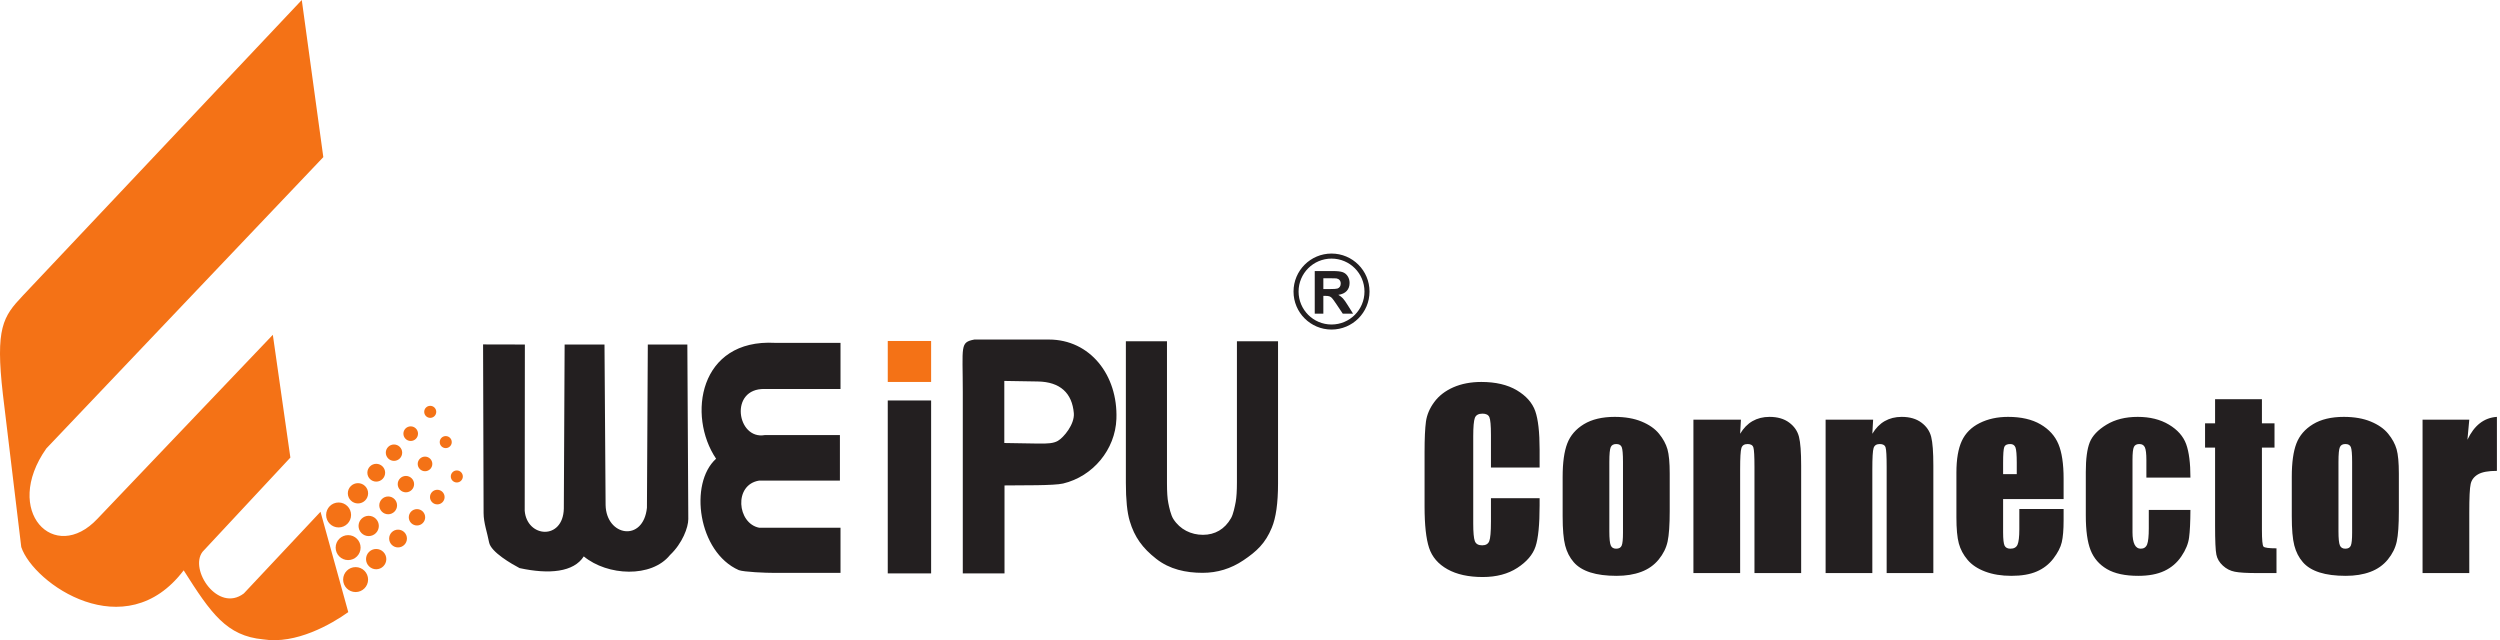
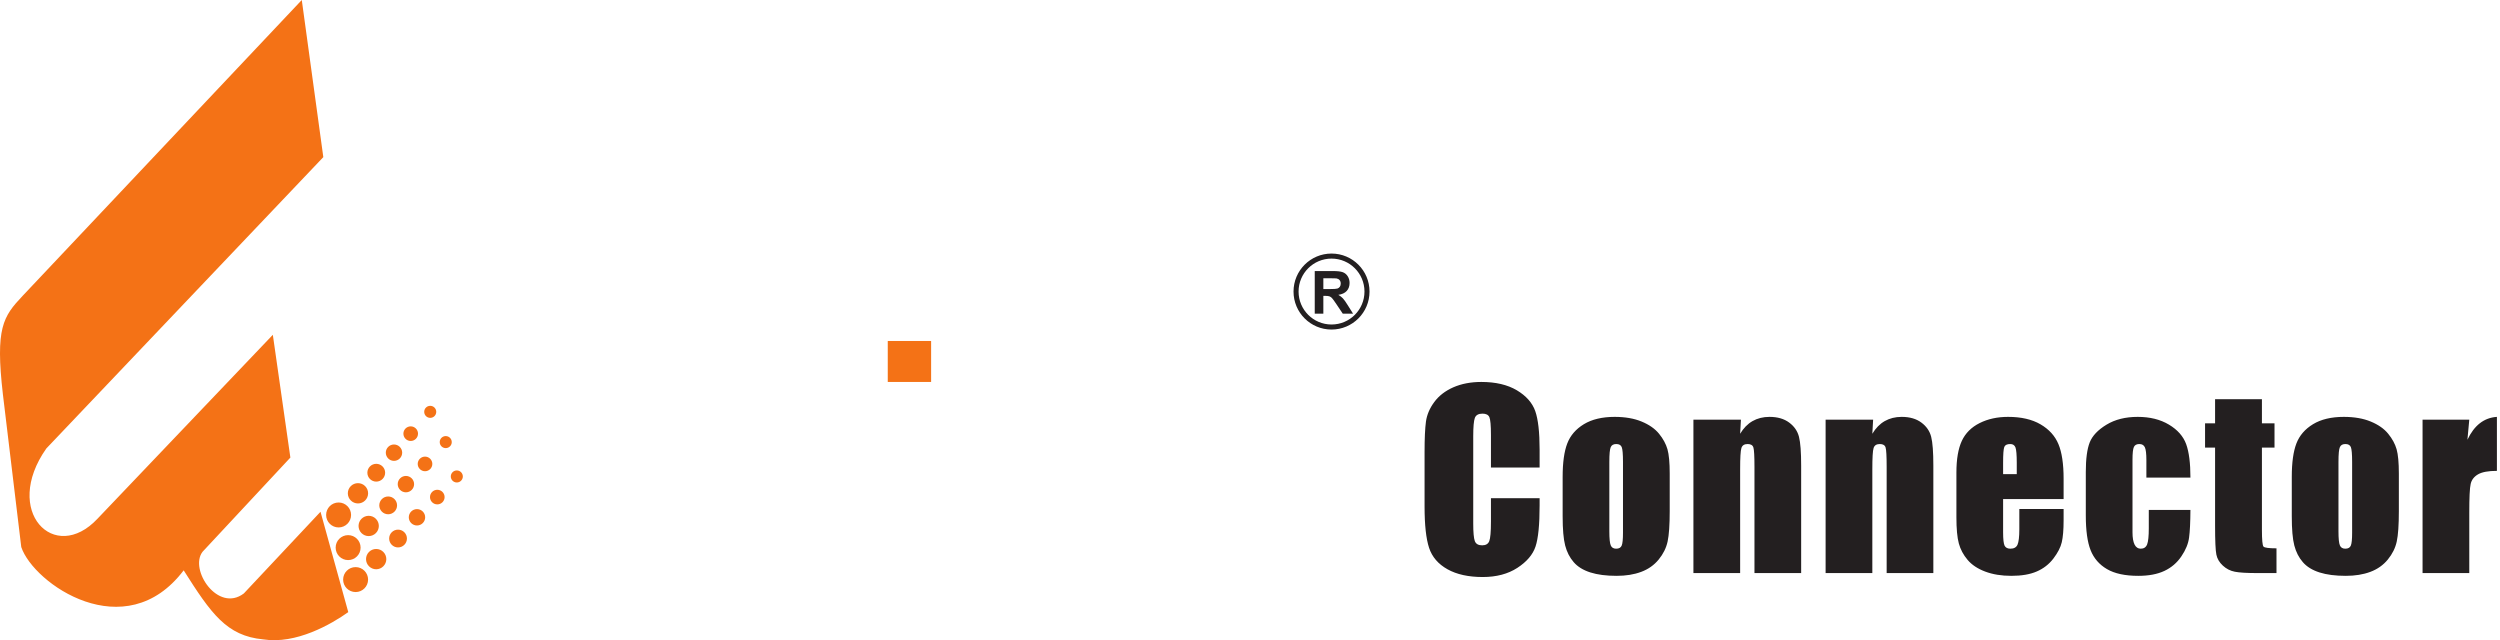
<svg xmlns="http://www.w3.org/2000/svg" width="781" height="200" viewBox="0 0 781 200" fill="none">
  <path fill-rule="evenodd" clip-rule="evenodd" d="M290.882 119.322H277.335V106.521H290.882V119.322Z" fill="#F47216" />
-   <path fill-rule="evenodd" clip-rule="evenodd" d="M262.576 107.108V121.519H238.895C227.686 121.258 230.223 137.455 238.895 135.924H262.388V150.132H237.176C229.138 151.396 230.28 163.53 237.176 164.867H262.576V178.973H242.145C239.045 178.973 232.464 178.694 230.812 178.111C218.049 172.487 215.166 150.98 223.706 143.306C214.664 129.907 218.352 105.811 242.145 107.108H262.576ZM214.727 107.629C214.826 125.803 214.923 143.976 215.024 162.15C215.037 164.746 213.166 169.751 209.305 173.394C203.544 180.564 189.808 179.948 182.371 173.814C179.251 178.738 171.568 179.488 162.306 177.471C159.905 176.202 153.363 172.486 152.794 169.449C152.22 166.389 151.081 163.383 151.073 160.271L150.912 107.599C155.711 107.599 159.17 107.629 163.969 107.629L163.918 159.571C164.63 168.008 175.876 168.853 176.139 158.919L176.389 107.629H188.844L189.189 157.766C189.39 167.541 200.959 169.471 202.102 158.639L202.376 107.629H214.727ZM290.882 179.132H277.334V125.103H290.882V179.132ZM313.746 138.394L324.275 138.569C327.342 138.619 329.123 138.502 330.478 137.724C332.316 136.665 335.756 132.518 335.465 129.079C334.936 122.81 331.206 119.291 324.222 119.176L313.746 119.001V138.394ZM313.809 179.132H300.775V122.471C300.775 108.024 299.814 106.952 304.392 106.073H308.326H316.668H327.686C340.523 106.073 349.277 117.174 348.765 130.879C348.409 140.445 341.442 148.837 332.101 151.055C329.254 151.732 319.16 151.581 313.809 151.652V179.132ZM399.258 106.611V151.051C399.258 157.162 398.612 161.744 397.319 164.835C395.315 169.722 392.591 172.249 388.415 175.053C384.537 177.656 380.295 178.952 375.703 178.952C370.466 178.952 365.382 177.863 361.207 174.576C356.93 171.233 354.423 167.798 352.931 162.786C352.119 160.091 351.721 156.119 351.721 150.89V106.611H364.564V150.998C364.564 153.693 364.697 155.742 364.978 157.126C365.244 158.509 365.775 160.935 366.553 162.137C368.658 165.425 372.108 167.079 375.803 167.079C379.549 167.079 382.604 165.335 384.577 161.869C385.289 160.629 385.77 158.186 386.035 156.784C386.284 155.382 386.416 153.351 386.416 150.674V106.611H399.258Z" fill="#231F20" />
  <path fill-rule="evenodd" clip-rule="evenodd" d="M142.708 146.966C143.748 146.966 144.589 147.809 144.589 148.845C144.589 149.884 143.748 150.727 142.708 150.727C141.671 150.727 140.83 149.884 140.83 148.845C140.83 147.809 141.671 146.966 142.708 146.966ZM139.249 136.231C140.287 136.231 141.129 137.072 141.129 138.112C141.129 139.148 140.287 139.99 139.249 139.99C138.211 139.99 137.369 139.148 137.369 138.112C137.369 137.072 138.211 136.231 139.249 136.231ZM134.404 126.78C135.442 126.78 136.284 127.622 136.284 128.66C136.284 129.699 135.442 130.54 134.404 130.54C133.366 130.54 132.524 129.699 132.524 128.66C132.524 127.622 133.366 126.78 134.404 126.78ZM136.609 153.006C137.868 153.006 138.894 154.031 138.894 155.289C138.894 156.547 137.868 157.572 136.609 157.572C135.353 157.572 134.328 156.547 134.328 155.289C134.328 154.031 135.353 153.006 136.609 153.006ZM132.776 142.645C134.034 142.645 135.061 143.67 135.061 144.928C135.061 146.185 134.034 147.212 132.776 147.212C131.518 147.212 130.493 146.185 130.493 144.928C130.493 143.67 131.518 142.645 132.776 142.645ZM128.305 133.194C129.563 133.194 130.588 134.22 130.588 135.476C130.588 136.734 129.563 137.76 128.305 137.76C127.047 137.76 126.022 136.734 126.022 135.476C126.022 134.22 127.047 133.194 128.305 133.194ZM130.265 159.045C131.674 159.045 132.824 160.194 132.824 161.604C132.824 163.013 131.674 164.163 130.265 164.163C128.855 164.163 127.706 163.013 127.706 161.604C127.706 160.194 128.855 159.045 130.265 159.045ZM126.806 148.683C128.215 148.683 129.365 149.833 129.365 151.242C129.365 152.652 128.215 153.802 126.806 153.802C125.395 153.802 124.247 152.652 124.247 151.242C124.247 149.833 125.395 148.683 126.806 148.683V148.683ZM123.082 138.858C124.492 138.858 125.642 140.008 125.642 141.417C125.642 142.826 124.492 143.976 123.082 143.976C121.672 143.976 120.524 142.826 120.524 141.417C120.524 140.008 121.672 138.858 123.082 138.858V138.858ZM124.349 165.459C125.88 165.459 127.129 166.708 127.129 168.236C127.129 169.769 125.88 171.017 124.349 171.017C122.818 171.017 121.57 169.769 121.57 168.236C121.57 166.708 122.818 165.459 124.349 165.459ZM121.264 155.098C122.795 155.098 124.043 156.346 124.043 157.877C124.043 159.407 122.795 160.656 121.264 160.656C119.733 160.656 118.484 159.407 118.484 157.877C118.484 156.346 119.733 155.098 121.264 155.098ZM117.541 144.898C119.071 144.898 120.32 146.146 120.32 147.677C120.32 149.208 119.071 150.458 117.541 150.458C116.01 150.458 114.762 149.208 114.762 147.677C114.762 146.146 116.01 144.898 117.541 144.898ZM117.516 171.498C119.262 171.498 120.685 172.921 120.685 174.667C120.685 176.411 119.262 177.837 117.516 177.837C115.77 177.837 114.347 176.411 114.347 174.667C114.347 172.921 115.77 171.498 117.516 171.498ZM115.179 161.137C116.924 161.137 118.347 162.56 118.347 164.307C118.347 166.051 116.924 167.474 115.179 167.474C113.433 167.474 112.009 166.051 112.009 164.307C112.009 162.56 113.433 161.137 115.179 161.137ZM111.83 150.937C113.576 150.937 114.999 152.361 114.999 154.106C114.999 155.853 113.576 157.276 111.83 157.276C110.084 157.276 108.66 155.853 108.66 154.106C108.66 152.361 110.084 150.937 111.83 150.937V150.937ZM111.093 177.163C113.243 177.163 114.99 178.909 114.99 181.062C114.99 183.214 113.243 184.958 111.093 184.958C108.94 184.958 107.194 183.214 107.194 181.062C107.194 178.909 108.94 177.163 111.093 177.163ZM108.754 167.175C110.907 167.175 112.652 168.922 112.652 171.074C112.652 173.227 110.907 174.971 108.754 174.971C106.601 174.971 104.857 173.227 104.857 171.074C104.857 168.922 106.601 167.175 108.754 167.175ZM105.779 156.977C107.931 156.977 109.678 158.722 109.678 160.874C109.678 163.026 107.931 164.773 105.779 164.773C103.628 164.773 101.882 163.026 101.882 160.874C101.882 158.722 103.628 156.977 105.779 156.977V156.977ZM94.277 -4.08409e-06L7.069 92.424C0.964 98.894 -1.486 102.428 0.903 123.173C2.889 139.293 4.659 154.776 6.642 170.898C10.474 182.359 39.108 202.3 57.38 178.17C65.919 191.649 70.776 198.655 82.209 199.738C92.459 201.372 103.561 194.97 108.8 191.227L100.128 159.875L76.176 185.392C68.08 191.528 59.026 177.931 63.273 172.383L90.712 142.946L85.233 104.591L30.465 162.042C17.007 176.414 0.652 159.709 14.471 140.109L101.004 49.085L94.277 -4.08409e-06Z" fill="#F47216" />
  <path fill-rule="evenodd" clip-rule="evenodd" d="M413.414 90.302H415.401C416.688 90.302 417.495 90.249 417.817 90.141C418.136 90.033 418.387 89.843 418.571 89.577C418.751 89.311 418.843 88.979 418.843 88.58C418.843 88.129 418.722 87.77 418.482 87.495C418.244 87.219 417.907 87.046 417.47 86.971C417.253 86.943 416.6 86.927 415.509 86.927H413.414V90.302ZM410.725 97.983V84.675H416.382C417.805 84.675 418.836 84.796 419.481 85.034C420.126 85.274 420.644 85.698 421.03 86.309C421.417 86.923 421.609 87.618 421.609 88.405C421.609 89.404 421.314 90.231 420.728 90.881C420.142 91.529 419.264 91.941 418.096 92.109C418.678 92.449 419.159 92.821 419.537 93.227C419.914 93.632 420.423 94.352 421.064 95.387L422.69 97.983H419.477L417.535 95.086C416.845 94.051 416.374 93.4 416.119 93.131C415.865 92.861 415.595 92.678 415.31 92.577C415.026 92.477 414.575 92.427 413.956 92.427H413.414V97.983H410.725ZM415.969 80.786C421.654 80.786 426.262 85.396 426.262 91.082C426.262 96.766 421.654 101.376 415.969 101.376C410.283 101.376 405.673 96.766 405.673 91.082C405.673 85.396 410.283 80.786 415.969 80.786V80.786ZM415.969 79.21C422.524 79.21 427.84 84.526 427.84 91.082C427.84 97.637 422.524 102.953 415.969 102.953C409.413 102.953 404.097 97.637 404.097 91.082C404.097 84.526 409.413 79.21 415.969 79.21Z" fill="#231F20" />
  <path d="M771.403 131.095L770.824 137.382C772.944 132.882 776.014 130.491 780.034 130.232V147.099C777.358 147.099 775.398 147.455 774.141 148.182C772.894 148.909 772.118 149.91 771.836 151.204C771.539 152.484 771.403 155.457 771.403 160.106V179.03H756.807V131.095H771.403ZM734.804 144.323C734.804 141.859 734.667 140.318 734.409 139.675C734.139 139.034 733.57 138.715 732.708 138.715C731.843 138.715 731.266 139.034 730.982 139.675C730.685 140.318 730.538 141.859 730.538 144.323V165.95C730.538 168.216 730.685 169.696 730.982 170.376C731.266 171.065 731.831 171.411 732.671 171.411C733.548 171.411 734.113 171.09 734.384 170.473C734.667 169.844 734.804 168.488 734.804 166.429V144.323ZM749.402 147.937V159.673C749.402 163.975 749.18 167.145 748.746 169.154C748.316 171.163 747.391 173.038 745.962 174.788C744.543 176.528 742.72 177.82 740.5 178.648C738.268 179.486 735.703 179.892 732.819 179.892C729.588 179.892 726.865 179.548 724.619 178.832C722.375 178.116 720.638 177.045 719.406 175.615C718.159 174.184 717.272 172.446 716.743 170.411C716.211 168.378 715.953 165.332 715.953 161.262V148.972C715.953 144.522 716.433 141.045 717.395 138.542C718.357 136.04 720.096 134.031 722.598 132.512C725.102 130.998 728.308 130.232 732.202 130.232C735.482 130.232 738.293 130.725 740.634 131.699C742.99 132.673 744.802 133.942 746.072 135.509C747.355 137.074 748.219 138.69 748.698 140.341C749.166 142.007 749.402 144.534 749.402 147.937V147.937ZM706.625 124.71V132.254H710.558V139.836H706.625V165.478C706.625 168.636 706.785 170.4 707.119 170.757C707.439 171.115 708.796 171.299 711.175 171.299V179.03H705.293C701.964 179.03 699.597 178.894 698.168 178.61C696.749 178.34 695.505 177.699 694.42 176.7C693.334 175.701 692.656 174.553 692.397 173.272C692.125 171.976 691.991 168.956 691.991 164.186V139.836H688.86V132.254H691.991V124.71H706.625ZM684.29 149.193H670.53V143.671C670.53 141.746 670.37 140.44 670.061 139.75C669.741 139.06 669.175 138.715 668.324 138.715C667.486 138.715 666.918 139.022 666.635 139.625C666.34 140.232 666.192 141.575 666.192 143.671V166.281C666.192 167.982 666.413 169.266 666.844 170.127C667.277 170.979 667.918 171.411 668.755 171.411C669.741 171.411 670.419 170.966 670.764 170.066C671.11 169.178 671.283 167.49 671.283 165.012V159.303H684.29C684.264 163.138 684.13 166.011 683.869 167.921C683.625 169.832 682.822 171.805 681.454 173.814C680.098 175.824 678.322 177.341 676.129 178.365C673.933 179.387 671.234 179.892 668.004 179.892C663.885 179.892 660.618 179.189 658.215 177.784C655.81 176.38 654.096 174.405 653.097 171.855C652.1 169.314 651.605 165.715 651.605 161.041V147.431C651.605 143.351 652.013 140.279 652.827 138.208C653.653 136.136 655.39 134.299 658.066 132.673C660.741 131.045 663.997 130.232 667.818 130.232C671.627 130.232 674.871 131.034 677.571 132.649C680.271 134.263 682.058 136.297 682.959 138.752C683.847 141.217 684.29 144.693 684.29 149.193V149.193ZM630.036 148.109V144.607C630.036 142.129 629.9 140.527 629.641 139.8C629.369 139.083 628.828 138.715 628.013 138.715C627.003 138.715 626.374 139.022 626.139 139.639C625.895 140.256 625.77 141.907 625.77 144.607V148.109H630.036ZM644.67 155.913H625.77V166.281C625.77 168.452 625.931 169.844 626.238 170.473C626.558 171.09 627.164 171.411 628.05 171.411C629.16 171.411 629.9 170.991 630.27 170.166C630.639 169.326 630.837 167.724 630.837 165.345V159.019H644.67V162.558C644.67 165.517 644.473 167.798 644.101 169.388C643.734 170.979 642.859 172.668 641.488 174.48C640.107 176.281 638.368 177.636 636.261 178.537C634.166 179.45 631.514 179.892 628.335 179.892C625.252 179.892 622.54 179.45 620.173 178.56C617.817 177.672 615.98 176.453 614.674 174.9C613.355 173.347 612.443 171.633 611.936 169.769C611.431 167.896 611.183 165.183 611.183 161.621V147.64C611.183 143.449 611.753 140.143 612.874 137.728C614.007 135.311 615.869 133.45 618.446 132.166C621.023 130.873 623.983 130.232 627.323 130.232C631.416 130.232 634.794 131.009 637.458 132.563C640.121 134.116 641.982 136.175 643.054 138.738C644.128 141.303 644.67 144.904 644.67 149.552V155.913ZM585.164 131.095L584.916 135.509C585.965 133.747 587.259 132.426 588.788 131.551C590.329 130.675 592.091 130.232 594.089 130.232C596.591 130.232 598.639 130.823 600.23 132.006C601.82 133.178 602.843 134.669 603.3 136.459C603.754 138.258 603.976 141.255 603.976 145.433V179.03H589.392V145.839C589.392 142.536 589.282 140.527 589.06 139.8C588.849 139.083 588.245 138.715 587.259 138.715C586.224 138.715 585.57 139.133 585.312 139.972C585.039 140.797 584.916 143.015 584.916 146.629V179.03H570.32V131.095H585.164ZM543.865 131.095L543.62 135.509C544.669 133.747 545.961 132.426 547.491 131.551C549.032 130.675 550.794 130.232 552.792 130.232C555.295 130.232 557.342 130.823 558.932 132.006C560.523 133.178 561.545 134.669 562.001 136.459C562.458 138.258 562.681 141.255 562.681 145.433V179.03H548.095V145.839C548.095 142.536 547.984 140.527 547.762 139.8C547.553 139.083 546.949 138.715 545.961 138.715C544.926 138.715 544.272 139.133 544.015 139.972C543.743 140.797 543.62 143.015 543.62 146.629V179.03H529.024V131.095H543.865ZM507.021 144.323C507.021 141.859 506.885 140.318 506.626 139.675C506.354 139.034 505.788 138.715 504.924 138.715C504.061 138.715 503.482 139.034 503.198 139.675C502.903 140.318 502.755 141.859 502.755 144.323V165.95C502.755 168.216 502.903 169.696 503.198 170.376C503.482 171.065 504.049 171.411 504.888 171.411C505.764 171.411 506.331 171.09 506.601 170.473C506.885 169.844 507.021 168.488 507.021 166.429V144.323ZM521.618 147.937V159.673C521.618 163.975 521.397 167.145 520.964 169.154C520.533 171.163 519.608 173.038 518.178 174.788C516.761 176.528 514.936 177.82 512.716 178.648C510.484 179.486 507.92 179.892 505.035 179.892C501.806 179.892 499.08 179.548 496.837 178.832C494.593 178.116 492.854 177.045 491.621 175.615C490.377 174.184 489.487 172.446 488.959 170.411C488.429 168.378 488.17 165.332 488.17 161.262V148.972C488.17 144.522 488.65 141.045 489.612 138.542C490.573 136.04 492.312 134.031 494.814 132.512C497.318 130.998 500.523 130.232 504.419 130.232C507.698 130.232 510.509 130.725 512.852 131.699C515.208 132.673 517.02 133.942 518.29 135.509C519.57 137.074 520.434 138.69 520.914 140.341C521.384 142.007 521.618 144.534 521.618 147.937V147.937ZM480.975 146.048H465.773V135.866C465.773 132.907 465.6 131.059 465.28 130.317C464.958 129.591 464.245 129.221 463.135 129.221C461.877 129.221 461.087 129.665 460.742 130.553C460.41 131.452 460.237 133.375 460.237 136.335V163.494C460.237 166.343 460.41 168.193 460.742 169.056C461.087 169.931 461.84 170.361 463.024 170.361C464.158 170.361 464.897 169.931 465.242 169.056C465.587 168.193 465.773 166.157 465.773 162.953V155.629H480.975V157.898C480.975 163.941 480.542 168.23 479.692 170.757C478.842 173.284 476.943 175.504 474.021 177.402C471.099 179.3 467.487 180.262 463.209 180.262C458.746 180.262 455.072 179.45 452.187 177.834C449.302 176.219 447.378 173.987 446.441 171.14C445.503 168.279 445.035 163.988 445.035 158.256V141.178C445.035 136.962 445.183 133.807 445.467 131.699C445.764 129.591 446.613 127.556 448.057 125.61C449.485 123.66 451.472 122.121 454.012 120.997C456.551 119.887 459.472 119.322 462.764 119.322C467.253 119.322 470.952 120.195 473.86 121.923C476.77 123.66 478.682 125.819 479.606 128.408C480.519 130.998 480.975 135.027 480.975 140.49V146.048Z" fill="#231F20" />
</svg>